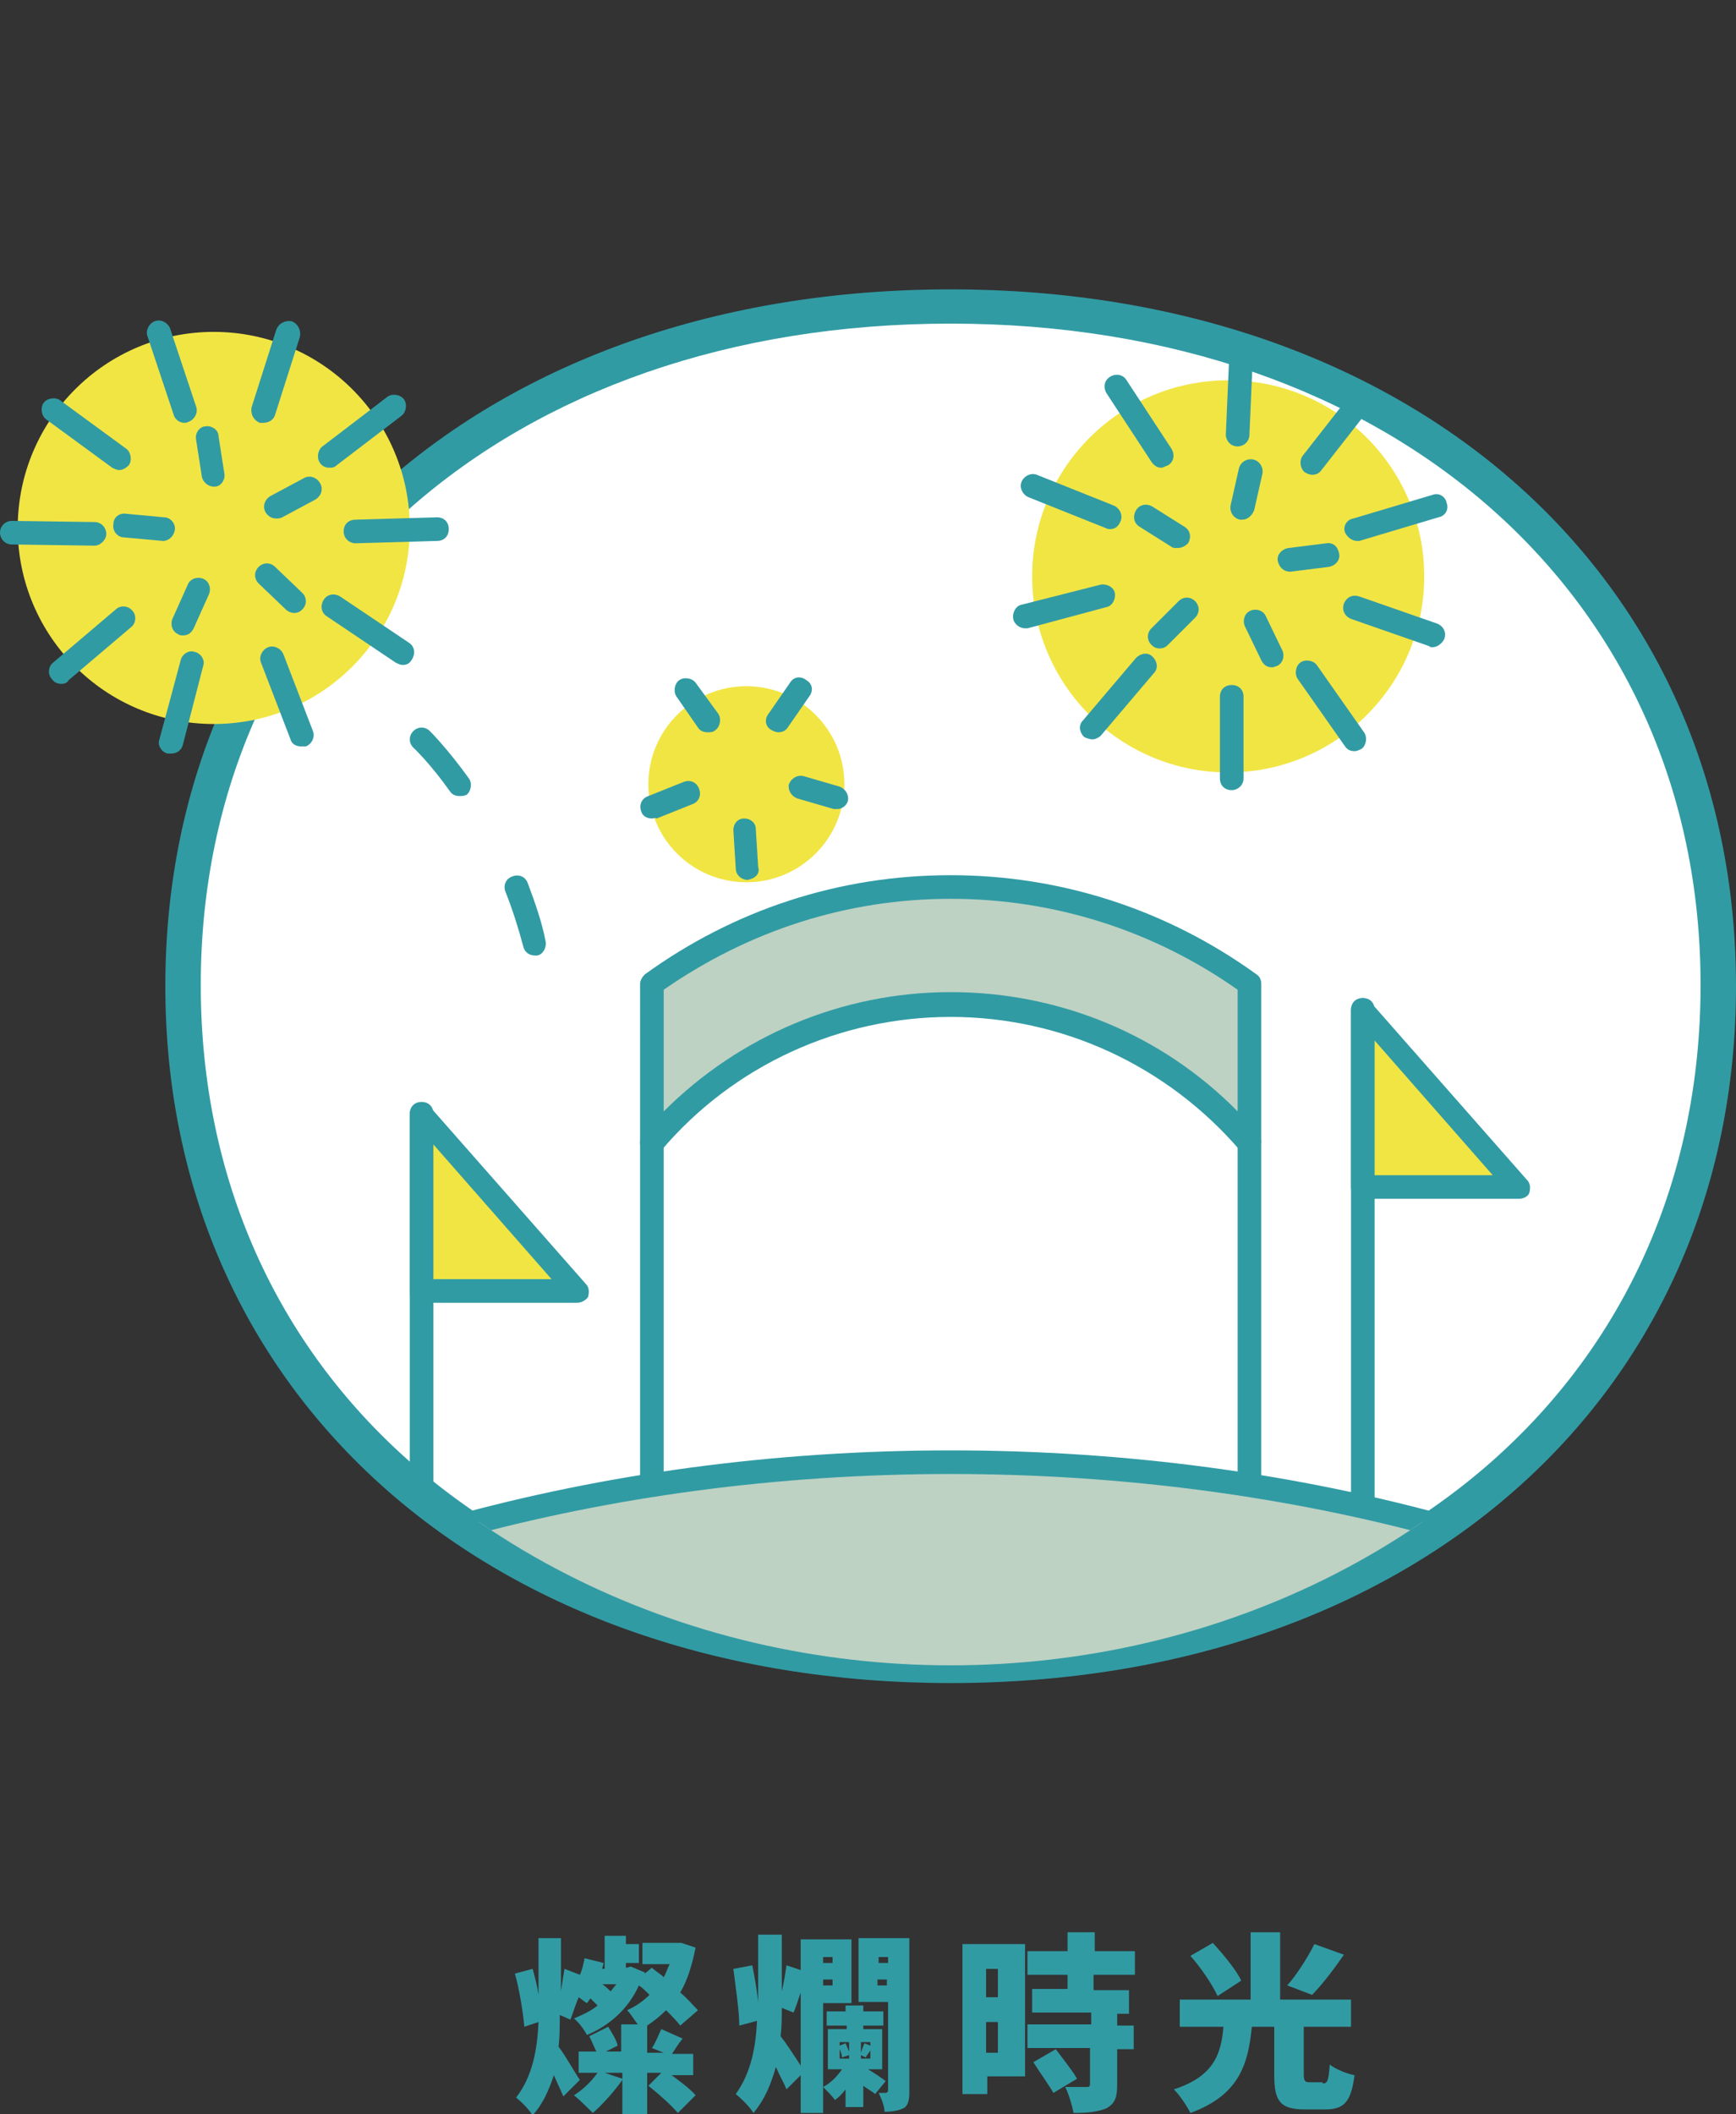
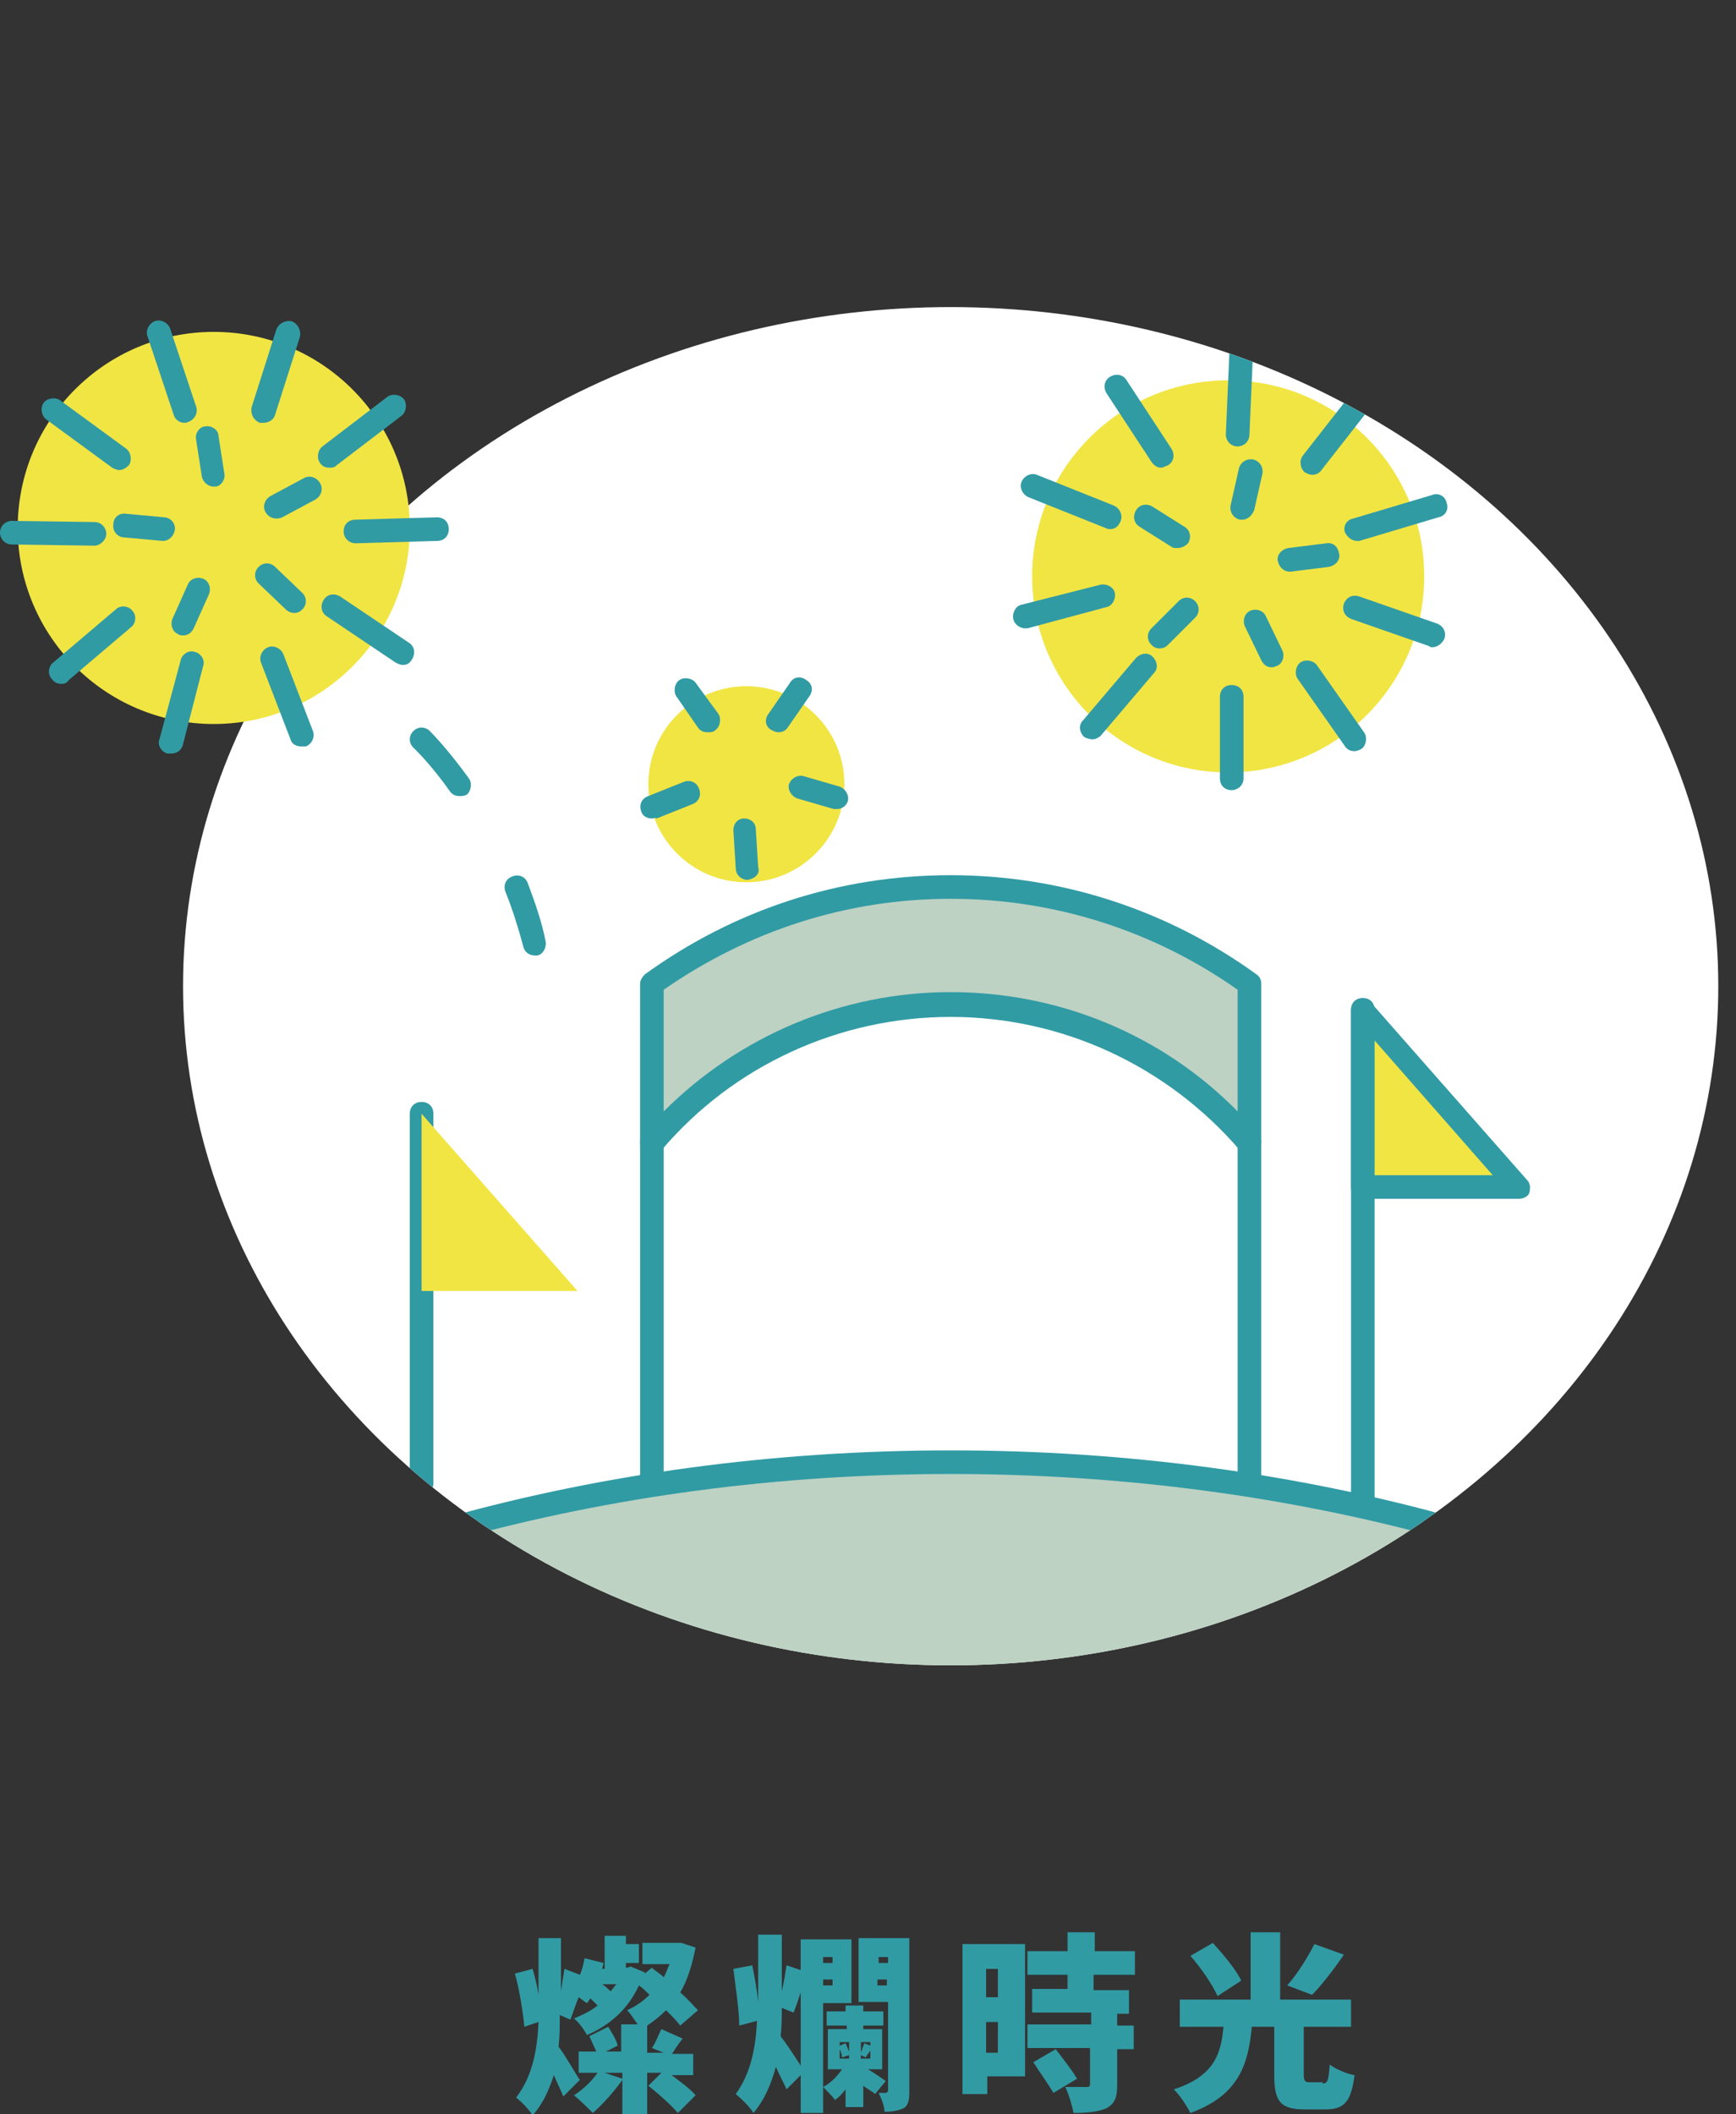
<svg xmlns="http://www.w3.org/2000/svg" xmlns:xlink="http://www.w3.org/1999/xlink" version="1.1" x="0px" y="0px" viewBox="0 0 147 179" style="enable-background:new 0 0 147 179;" xml:space="preserve">
  <rect x="0" y="0" width="147" height="179" fill="#333333" stroke="none" />
  <style type="text/css">
	.st0{fill:#FFFFFF;}
	.st1{fill:#F8F6E7;}
	.st2{fill:url(#SVGID_54_);}
	.st3{clip-path:url(#SVGID_63_);fill:#F8F6E7;}
	.st4{clip-path:url(#SVGID_63_);fill:#FFFFFF;}
	.st5{fill:#858585;}
	.st6{fill:#F1E544;}
	.st7{clip-path:url(#SVGID_64_);fill:#F8F6E7;}
	.st8{clip-path:url(#SVGID_64_);fill:#FFFFFF;}
	.st9{fill:#B8DFDD;}
	.st10{fill:#FFFFFF;stroke:#0B9486;stroke-width:1.403;stroke-miterlimit:10;}
	.st11{fill:#319BA4;}
	.st12{fill:#BDD2C3;}
	.st13{fill:#D6E3DA;}
	.st14{display:none;}
	.st15{display:inline;}
	.st16{clip-path:url(#SVGID_94_);}
	.st17{clip-path:url(#SVGID_94_);fill:#319BA4;}
	.st18{clip-path:url(#SVGID_96_);}
	.st19{clip-path:url(#SVGID_98_);}
	.st20{clip-path:url(#SVGID_96_);fill:#FFFFFF;}
	.st21{clip-path:url(#SVGID_100_);}
	.st22{fill:none;stroke:#319BA4;stroke-width:2;stroke-linecap:round;stroke-linejoin:round;stroke-miterlimit:10;}
	.st23{clip-path:url(#SVGID_102_);}
	.st24{clip-path:url(#SVGID_104_);}
	.st25{fill:#A8B4AB;}
	.st26{clip-path:url(#SVGID_111_);}
	.st27{clip-path:url(#SVGID_111_);fill:#319BA4;}
	.st28{clip-path:url(#SVGID_113_);}
	.st29{clip-path:url(#SVGID_115_);}
	.st30{clip-path:url(#SVGID_113_);fill:#FFFFFF;}
	.st31{clip-path:url(#SVGID_117_);}
	.st32{clip-path:url(#SVGID_119_);}
	.st33{clip-path:url(#SVGID_121_);}
	.st34{clip-path:url(#SVGID_123_);fill:#BDD2C3;}
	.st35{clip-path:url(#SVGID_123_);fill:#FFFFFF;}
	.st36{clip-path:url(#SVGID_123_);fill:#F1E544;}
	.st37{clip-path:url(#SVGID_123_);}
	.st38{clip-path:url(#SVGID_123_);fill:#319BA4;}
	.st39{clip-path:url(#SVGID_125_);}
	.st40{clip-path:url(#SVGID_127_);fill:#D6E3DA;}
	.st41{clip-path:url(#SVGID_127_);fill:#FFFFFF;}
	.st42{clip-path:url(#SVGID_127_);}
	.st43{clip-path:url(#SVGID_129_);}
	.st44{clip-path:url(#SVGID_130_);}
	.st45{clip-path:url(#SVGID_131_);}
	.st46{clip-path:url(#SVGID_130_);fill:#FFFFFF;}
	.st47{clip-path:url(#SVGID_138_);fill:#F8F6E7;}
	.st48{clip-path:url(#SVGID_138_);fill:#FFFFFF;}
	.st49{fill:url(#SVGID_160_);}
</style>
  <g id="bg">
    <g id="貼圖">
	</g>
    <g>
      <g>
        <defs>
          <rect id="SVGID_1_" x="1997.3" y="-269.6" width="1920" height="1519.1" />
        </defs>
        <clipPath id="SVGID_54_">
          <use xlink:href="#SVGID_1_" style="overflow:visible;" />
        </clipPath>
        <circle style="clip-path:url(#SVGID_54_);fill:#F8F6E7;" cx="2957.3" cy="2692.4" r="2951.7" />
      </g>
    </g>
  </g>
  <g id="banner">
</g>
  <g id="DESIGN">
</g>
  <g id="text">
</g>
  <g id="說明" class="st14">
</g>
  <g id="按鈕">
</g>
  <g id="menu">
</g>
  <g id="footer">
</g>
  <g id="切圖">
    <g>
      <g>
        <path class="st11" d="M56.6,175.5c0.8,0.6,1.8,1.3,2.3,1.9l-1.5,1.5c-0.5-0.6-1.6-1.6-2.5-2.3l1.1-1.1h-1.2v3.5h-2.1v-2.9     c-0.7,1-1.7,2.1-2.5,2.8c-0.4-0.4-1.1-1.1-1.6-1.5c0.8-0.5,1.5-1.2,2-1.9h-1.6v-1.8h1.5c-0.2-0.4-0.4-0.9-0.6-1.3l1.6-0.8     c0.3,0.5,0.7,1.1,0.8,1.6l-1,0.5h1.3v-2.3h1.4c-0.3-0.4-0.6-0.9-0.9-1.2c0.7-0.3,1.4-0.8,1.9-1.3c-0.3-0.3-0.6-0.6-0.9-0.8     c-0.9,2-2.5,3.4-4.4,4.2c-0.2-0.4-0.7-1.1-1.1-1.4c0.7-0.3,1.4-0.6,2-1.1c-0.2-0.2-0.4-0.4-0.6-0.6c-0.1,0.1-0.2,0.3-0.3,0.4     c-0.2-0.1-0.4-0.3-0.7-0.5c-0.3,0.7-0.5,1.4-0.7,1.9l-0.9-0.4c0,0.9,0,1.8-0.1,2.7c0.5,0.6,1.5,2.4,1.8,2.8l-1.4,1.4     c-0.2-0.5-0.5-1.1-0.8-1.8c-0.4,1.2-0.9,2.4-1.8,3.4c-0.3-0.5-1-1.2-1.4-1.5c1.4-1.8,1.8-4.1,1.9-6.4l-1.2,0.4     c-0.1-1.1-0.4-3.1-0.8-4.5l1.5-0.4c0.2,0.7,0.4,1.5,0.5,2.2v-4.8h1.9v4.5c0.1-0.7,0.2-1.3,0.3-1.9l1.3,0.5     c0.2-0.4,0.3-0.9,0.4-1.4l1.6,0.4c0,0.2-0.1,0.3-0.1,0.5h0.2v-2.8H53v0.7h1.1v1.6H53v0.4h0.1l0.3-0.1l1.2,0.5l0,0.1l0.6-0.5     c0.3,0.3,0.7,0.5,1,0.8c0.2-0.3,0.3-0.7,0.5-1.1h-2.3v-1.8h3l0.3,0l1.2,0.4c-0.3,1.5-0.7,2.8-1.3,3.8c0.6,0.5,1.1,1.1,1.5,1.5     l-1.5,1.3c-0.3-0.4-0.7-0.8-1.2-1.3c-0.5,0.5-1,0.9-1.6,1.3v2.3h1.4l-1-0.4c0.3-0.4,0.6-1.2,0.8-1.6l1.8,0.8     c-0.4,0.5-0.7,1-0.9,1.3h1.8v1.8H56.6z M51,168c0.3,0.2,0.5,0.4,0.7,0.6c0.2-0.2,0.3-0.4,0.5-0.6H51z M52.7,175.5h-1.5l1.5,0.5     V175.5z" />
        <path class="st11" d="M69.7,169.6v9.3h-1.9v-3.2l-1.2,1.2c-0.2-0.5-0.6-1.2-0.9-1.9c-0.4,1.4-0.9,2.7-1.9,3.9     c-0.3-0.5-1-1.2-1.5-1.6c1.3-1.8,1.7-4,1.8-6.2l-1.5,0.4c0-1.2-0.3-3.2-0.5-4.8l1.6-0.3c0.2,1,0.4,2.1,0.5,3.1v-0.1v-5.6h2v4.8     c0.2-0.8,0.3-1.6,0.4-2.2l1.2,0.4v-2.6h4.3v5.4H69.7z M66.2,170c0,0.8,0,1.6-0.1,2.4c0.4,0.5,1.2,1.7,1.7,2.5v-6.2     c-0.2,0.6-0.4,1.2-0.6,1.7L66.2,170z M69.7,165.7v0.5h0.8v-0.5H69.7z M70.5,168.1v-0.5h-0.8v0.5H70.5z M74.1,177.3     c-0.2-0.2-0.6-0.4-1-0.7v1.8h-1.5v-1.5c-0.3,0.4-0.6,0.7-0.9,0.9c-0.2-0.3-0.7-0.8-1-1.1c0.6-0.3,1.2-0.9,1.6-1.5h-1.2v-3.4h1.6     v-0.3H70v-1.2h1.6v-0.5h1.5v0.5h1.7v1.2h-1.7v0.3h1.6v3.4h-1.2c0.5,0.3,1.1,0.7,1.5,1L74.1,177.3z M71.1,172.9v0.3l0.5-0.2     c0.1,0.2,0.2,0.5,0.3,0.7v-0.8H71.1z M71.1,174.3h0.8v-0.3l-0.6,0.2c0-0.2-0.1-0.5-0.2-0.7V174.3z M77,177.1     c0,0.7-0.1,1.2-0.5,1.4s-1,0.3-1.6,0.3c0-0.5-0.3-1.2-0.5-1.6c0.2,0,0.5,0,0.6,0c0.1,0,0.2-0.1,0.2-0.2v-7.5h-2.5v-5.4H77V177.1z      M73.7,172.9h-0.8v0.9c0.1-0.3,0.2-0.6,0.3-0.8l0.5,0.2V172.9z M73.7,174.3v-0.7c-0.1,0.2-0.3,0.4-0.4,0.6l-0.4-0.2v0.3H73.7z      M74.4,165.7v0.5h0.8v-0.5H74.4z M75.1,168.1v-0.5h-0.8v0.5H75.1z" />
        <path class="st11" d="M86.7,175.8h-3.1v1.5h-2.1v-12.7h5.3V175.8z M83.5,166.7v2.4h1v-2.4H83.5z M84.5,173.8v-2.6h-1v2.6H84.5z      M92.6,167.3v1.2h3v2h-1v1H96v2h-1.4v3c0,1.1-0.2,1.6-0.9,2c-0.7,0.3-1.6,0.4-2.8,0.4c-0.1-0.6-0.4-1.6-0.7-2.2     c0.7,0,1.5,0,1.8,0c0.2,0,0.3,0,0.3-0.3v-3H87v-2h5.4v-1h-5v-2h3v-1.2H87v-2h3.4v-1.6h2.3v1.6h3.4v2H92.6z M89.4,173.5     c0.6,0.8,1.4,1.8,1.8,2.5l-2,1.2c-0.4-0.7-1.2-1.8-1.7-2.6L89.4,173.5z" />
        <path class="st11" d="M112,176.4c0.4,0,0.5-0.2,0.6-1.6c0.5,0.4,1.5,0.8,2.1,0.9c-0.3,2.3-0.9,2.9-2.5,2.9h-1.7     c-2.1,0-2.6-0.7-2.6-2.9v-4.1H106c-0.3,3.2-1.1,5.8-5.2,7.3c-0.3-0.6-0.9-1.5-1.4-2c3.4-1.1,4-3,4.2-5.3h-3.7v-2.3h6v-5.7h2.5     v5.7h6v2.3h-4v4c0,0.6,0.1,0.7,0.5,0.7H112z M103.1,169c-0.4-0.9-1.4-2.4-2.3-3.4l1.9-1.1c0.9,1,2,2.3,2.4,3.2L103.1,169z      M113.8,165.5c-0.9,1.3-1.9,2.6-2.7,3.4l-2.1-0.8c0.8-0.9,1.7-2.3,2.3-3.5L113.8,165.5z" />
      </g>
      <g>
        <g>
          <ellipse class="st0" cx="80.5" cy="83.5" rx="65" ry="57.5" />
-           <path class="st11" d="M80.5,142.5c-39.1,0-66.5-24.3-66.5-59c0-34.8,27.3-59,66.5-59c39.1,0,66.5,24.3,66.5,59      C147,118.3,119.6,142.5,80.5,142.5z M80.5,27.4c-37.4,0-63.5,23-63.5,56c0,33,26.1,56,63.5,56c37.4,0,63.5-23,63.5-56      C144,50.5,117.9,27.4,80.5,27.4z" />
        </g>
        <circle class="st6" cx="104" cy="48.8" r="16.6" />
        <circle class="st6" cx="18.1" cy="44.7" r="16.6" />
        <circle class="st6" cx="63.2" cy="66.4" r="8.3" />
        <g>
          <defs>
            <ellipse id="SVGID_124_" cx="80.5" cy="83.5" rx="65" ry="57.5" />
          </defs>
          <clipPath id="SVGID_63_">
            <use xlink:href="#SVGID_124_" style="overflow:visible;" />
          </clipPath>
          <g style="clip-path:url(#SVGID_63_);">
            <g>
              <g>
                <path class="st12" d="M55.2,96.7c6.1-7.1,15.2-11.6,25.3-11.6c10.1,0,19.2,4.5,25.3,11.6V83.3c-7.1-5.1-15.8-8.2-25.3-8.2         s-18.2,3-25.3,8.2V96.7z" />
                <path class="st11" d="M105.8,97.7c-0.3,0-0.6-0.1-0.8-0.3c-6.2-7.2-15.1-11.3-24.5-11.3c-9.4,0-18.4,4.1-24.5,11.3         c-0.3,0.3-0.7,0.4-1.1,0.3c-0.4-0.1-0.7-0.5-0.7-0.9V83.3c0-0.3,0.2-0.6,0.4-0.8c7.6-5.5,16.5-8.4,25.9-8.4         c9.3,0,18.3,2.9,25.9,8.4c0.3,0.2,0.4,0.5,0.4,0.8v13.4c0,0.4-0.3,0.8-0.7,0.9C106,97.7,105.9,97.7,105.8,97.7z M56.2,83.8         v10.3c6.4-6.4,15.1-10.1,24.3-10.1s17.9,3.6,24.3,10.1V83.8c-7.1-5-15.5-7.7-24.3-7.7S63.4,78.8,56.2,83.8z" />
              </g>
            </g>
            <g>
              <path class="st11" d="M55.2,126.6c-0.6,0-1-0.4-1-1V96.7c0-0.6,0.4-1,1-1s1,0.4,1,1v28.9C56.2,126.1,55.8,126.6,55.2,126.6z" />
            </g>
            <g>
              <path class="st11" d="M105.8,126.6c-0.6,0-1-0.4-1-1V96.7c0-0.6,0.4-1,1-1s1,0.4,1,1v28.9        C106.8,126.1,106.3,126.6,105.8,126.6z" />
            </g>
          </g>
          <g style="clip-path:url(#SVGID_63_);">
            <g>
              <path class="st11" d="M104.3,66.9c-0.6,0-1-0.4-1-1V59c0-0.6,0.4-1,1-1s1,0.4,1,1v6.9C105.3,66.5,104.8,66.9,104.3,66.9z" />
            </g>
            <g>
              <path class="st11" d="M114.7,63.6c-0.3,0-0.6-0.1-0.8-0.4l-4-5.7c-0.3-0.4-0.2-1.1,0.2-1.4c0.4-0.3,1.1-0.2,1.4,0.2l4,5.7        c0.3,0.4,0.2,1.1-0.2,1.4C115.1,63.5,114.9,63.6,114.7,63.6z" />
            </g>
            <g>
              <path class="st11" d="M121.3,54.8c-0.1,0-0.2,0-0.3-0.1l-6.6-2.3c-0.5-0.2-0.8-0.7-0.6-1.3c0.2-0.5,0.7-0.8,1.3-0.6l6.6,2.3        c0.5,0.2,0.8,0.7,0.6,1.3C122.1,54.5,121.7,54.8,121.3,54.8z" />
            </g>
            <g>
              <path class="st11" d="M114.9,45.8c-0.4,0-0.8-0.3-1-0.7c-0.2-0.5,0.1-1.1,0.7-1.2l6.7-2c0.5-0.2,1.1,0.1,1.2,0.7        c0.2,0.5-0.1,1.1-0.7,1.2l-6.7,2C115.1,45.8,115,45.8,114.9,45.8z" />
            </g>
            <g>
              <path class="st11" d="M111.1,40.2c-0.2,0-0.4-0.1-0.6-0.2c-0.4-0.3-0.5-1-0.2-1.4l4.3-5.5c0.3-0.4,1-0.5,1.4-0.2        c0.4,0.3,0.5,1,0.2,1.4l-4.3,5.5C111.7,40.1,111.4,40.2,111.1,40.2z" />
            </g>
            <g>
              <path class="st11" d="M104.8,37.8C104.8,37.8,104.8,37.8,104.8,37.8c-0.6,0-1-0.5-1-1l0.3-6.9c0-0.6,0.5-1,1-1        c0.6,0,1,0.5,1,1l-0.3,6.9C105.8,37.4,105.3,37.8,104.8,37.8z" />
            </g>
            <g>
              <path class="st11" d="M98.3,39.6c-0.3,0-0.6-0.2-0.8-0.5l-3.8-5.8c-0.3-0.5-0.2-1.1,0.3-1.4s1.1-0.2,1.4,0.3l3.8,5.8        c0.3,0.5,0.2,1.1-0.3,1.4C98.6,39.5,98.5,39.6,98.3,39.6z" />
            </g>
            <g>
              <path class="st11" d="M94,44.8c-0.1,0-0.2,0-0.4-0.1l-6.5-2.6c-0.5-0.2-0.8-0.8-0.6-1.3c0.2-0.5,0.8-0.8,1.3-0.6l6.5,2.6        c0.5,0.2,0.8,0.8,0.6,1.3C94.7,44.6,94.4,44.8,94,44.8z" />
            </g>
            <g>
              <path class="st11" d="M86.8,53.2c-0.4,0-0.9-0.3-1-0.8c-0.1-0.5,0.2-1.1,0.7-1.2l6.7-1.7c0.5-0.1,1.1,0.2,1.2,0.7        c0.1,0.5-0.2,1.1-0.7,1.2L87,53.2C86.9,53.2,86.8,53.2,86.8,53.2z" />
            </g>
            <g>
              <path class="st11" d="M92.5,62.6c-0.2,0-0.5-0.1-0.7-0.2c-0.4-0.4-0.5-1-0.1-1.4l4.5-5.3c0.4-0.4,1-0.5,1.4-0.1        c0.4,0.4,0.5,1,0.1,1.4l-4.5,5.3C93.1,62.4,92.8,62.6,92.5,62.6z" />
            </g>
          </g>
          <g style="clip-path:url(#SVGID_63_);">
            <g>
              <path class="st11" d="M98.2,54.9c-0.3,0-0.5-0.1-0.7-0.3c-0.4-0.4-0.4-1,0-1.4l2.3-2.3c0.4-0.4,1-0.4,1.4,0        c0.4,0.4,0.4,1,0,1.4l-2.3,2.3C98.7,54.8,98.5,54.9,98.2,54.9z" />
            </g>
            <g>
              <path class="st11" d="M107.7,56.5c-0.4,0-0.7-0.2-0.9-0.6l-1.4-2.9c-0.2-0.5,0-1.1,0.5-1.3c0.5-0.2,1.1,0,1.3,0.5l1.4,2.9        c0.2,0.5,0,1.1-0.5,1.3C108,56.4,107.9,56.5,107.7,56.5z" />
            </g>
            <g>
              <path class="st11" d="M109.2,48.4c-0.5,0-0.9-0.4-1-0.9c-0.1-0.5,0.3-1,0.9-1.1l3.2-0.4c0.6-0.1,1,0.3,1.1,0.9        c0.1,0.5-0.3,1-0.9,1.1l-3.2,0.4C109.2,48.4,109.2,48.4,109.2,48.4z" />
            </g>
            <g>
              <path class="st11" d="M105.2,44c-0.1,0-0.1,0-0.2,0c-0.5-0.1-0.9-0.6-0.8-1.2l0.7-3.1c0.1-0.5,0.6-0.9,1.2-0.8        c0.5,0.1,0.9,0.6,0.8,1.2l-0.7,3.1C106,43.7,105.6,44,105.2,44z" />
            </g>
            <g>
              <path class="st11" d="M99.7,46.4c-0.2,0-0.4,0-0.5-0.1l-2.7-1.7c-0.5-0.3-0.6-0.9-0.3-1.4c0.3-0.5,0.9-0.6,1.4-0.3l2.7,1.7        c0.5,0.3,0.6,0.9,0.3,1.4C100.4,46.2,100.1,46.4,99.7,46.4z" />
            </g>
          </g>
          <g style="clip-path:url(#SVGID_63_);">
            <g>
              <path class="st11" d="M55.2,69.3c-0.4,0-0.8-0.2-0.9-0.6c-0.2-0.5,0-1.1,0.6-1.3l3-1.2c0.5-0.2,1.1,0,1.3,0.6        c0.2,0.5,0,1.1-0.6,1.3l-3,1.2C55.5,69.2,55.4,69.3,55.2,69.3z" />
            </g>
            <g>
              <path class="st11" d="M63.3,74.5c-0.5,0-1-0.4-1-1l-0.2-3.2c0-0.6,0.4-1,0.9-1c0.6,0,1,0.4,1,0.9l0.2,3.2        C64.4,74,63.9,74.4,63.3,74.5C63.4,74.5,63.3,74.5,63.3,74.5z" />
            </g>
            <g>
              <path class="st11" d="M70.9,68.5c-0.1,0-0.2,0-0.3,0l-3.1-0.9c-0.5-0.2-0.8-0.7-0.7-1.2c0.2-0.5,0.7-0.8,1.2-0.7l3.1,0.9        c0.5,0.2,0.8,0.7,0.7,1.2C71.7,68.2,71.3,68.5,70.9,68.5z" />
            </g>
            <g>
              <path class="st11" d="M65.9,62c-0.2,0-0.4-0.1-0.6-0.2c-0.5-0.3-0.6-0.9-0.2-1.4l1.8-2.6c0.3-0.5,0.9-0.6,1.4-0.2        c0.5,0.3,0.6,0.9,0.2,1.4l-1.8,2.6C66.5,61.9,66.2,62,65.9,62z" />
            </g>
            <g>
              <path class="st11" d="M59.9,62c-0.3,0-0.6-0.1-0.8-0.4L57.3,59c-0.3-0.4-0.2-1.1,0.2-1.4c0.4-0.3,1.1-0.2,1.4,0.2l1.9,2.6        c0.3,0.4,0.2,1.1-0.2,1.4C60.4,62,60.2,62,59.9,62z" />
            </g>
          </g>
          <g style="clip-path:url(#SVGID_63_);">
            <path class="st11" d="M115.4,128.6c-0.6,0-1-0.4-1-1V85.5c0-0.6,0.4-1,1-1s1,0.4,1,1v42.1C116.4,128.1,116,128.6,115.4,128.6z" />
          </g>
          <g style="clip-path:url(#SVGID_63_);">
            <polygon class="st6" points="115.4,85.5 128.6,100.5 115.4,100.5      " />
            <path class="st11" d="M128.6,101.5h-13.2c-0.6,0-1-0.4-1-1v-15c0-0.4,0.3-0.8,0.6-0.9c0.4-0.1,0.8,0,1.1,0.3l13.2,15       c0.3,0.3,0.3,0.7,0.2,1.1C129.4,101.3,129,101.5,128.6,101.5z M116.4,99.5h10l-10-11.4V99.5z" />
          </g>
          <g style="clip-path:url(#SVGID_63_);">
            <path class="st11" d="M35.7,126.6c-0.6,0-1-0.4-1-1V94.3c0-0.6,0.4-1,1-1s1,0.4,1,1v31.3C36.7,126.1,36.3,126.6,35.7,126.6z" />
          </g>
          <g style="clip-path:url(#SVGID_63_);">
            <polygon class="st6" points="35.7,94.3 48.9,109.3 35.7,109.3      " />
-             <path class="st11" d="M48.9,110.3H35.7c-0.6,0-1-0.4-1-1v-15c0-0.4,0.3-0.8,0.6-0.9s0.8,0,1.1,0.3l13.2,15       c0.3,0.3,0.3,0.7,0.2,1.1C49.7,110,49.3,110.3,48.9,110.3z M36.7,108.3h10l-10-11.4V108.3z" />
          </g>
          <g style="clip-path:url(#SVGID_63_);">
            <ellipse class="st12" cx="80.5" cy="194" rx="107.9" ry="70.2" />
            <path class="st11" d="M80.5,265.2c-60,0-108.9-32-108.9-71.2c0-39.3,48.8-71.2,108.9-71.2s108.9,32,108.9,71.2       C189.4,233.3,140.5,265.2,80.5,265.2z M80.5,124.8c-58.9,0-106.9,31.1-106.9,69.2s47.9,69.2,106.9,69.2       c58.9,0,106.9-31.1,106.9-69.2S139.4,124.8,80.5,124.8z" />
          </g>
          <g style="clip-path:url(#SVGID_63_);">
            <path class="st11" d="M45.3,80.9c-0.5,0-0.9-0.3-1-0.8c-0.4-1.5-0.9-3.1-1.5-4.6c-0.2-0.5,0-1.1,0.6-1.3c0.5-0.2,1.1,0,1.3,0.6       c0.6,1.6,1.2,3.3,1.5,4.9c0.1,0.5-0.2,1.1-0.7,1.2C45.4,80.9,45.4,80.9,45.3,80.9z M38.9,67.4c-0.3,0-0.6-0.1-0.8-0.4       c-1.7-2.4-3.1-3.7-3.1-3.7c-0.4-0.4-0.4-1,0-1.4c0.4-0.4,1-0.4,1.4,0c0.1,0.1,1.5,1.5,3.3,4c0.3,0.4,0.2,1.1-0.2,1.4       C39.3,67.4,39.1,67.4,38.9,67.4z" />
          </g>
        </g>
        <g>
          <g>
            <g>
              <path class="st11" d="M5.2,57.9c-0.3,0-0.6-0.1-0.8-0.4c-0.4-0.4-0.3-1.1,0.1-1.4l5.3-4.5c0.4-0.4,1.1-0.3,1.4,0.1        c0.4,0.4,0.3,1.1-0.1,1.4l-5.3,4.5C5.7,57.8,5.5,57.9,5.2,57.9z" />
            </g>
            <g>
              <path class="st11" d="M14.5,63.8c-0.1,0-0.2,0-0.3,0c-0.5-0.1-0.9-0.7-0.7-1.2l1.8-6.7c0.1-0.5,0.7-0.9,1.2-0.7        c0.5,0.1,0.9,0.7,0.7,1.2L15.5,63C15.4,63.5,15,63.8,14.5,63.8z" />
            </g>
            <g>
              <path class="st11" d="M25.5,63.2c-0.4,0-0.8-0.2-0.9-0.6l-2.5-6.5c-0.2-0.5,0.1-1.1,0.6-1.3c0.5-0.2,1.1,0.1,1.3,0.6l2.5,6.5        c0.2,0.5-0.1,1.1-0.6,1.3C25.7,63.2,25.6,63.2,25.5,63.2z" />
            </g>
            <g>
              <path class="st11" d="M34.1,56.3c-0.2,0-0.4-0.1-0.6-0.2l-5.8-3.9c-0.5-0.3-0.6-0.9-0.3-1.4c0.3-0.5,0.9-0.6,1.4-0.3l5.8,3.9        c0.5,0.3,0.6,0.9,0.3,1.4C34.7,56.2,34.4,56.3,34.1,56.3z" />
            </g>
            <g>
              <path class="st11" d="M30.1,46c-0.5,0-1-0.4-1-1c0-0.6,0.4-1,1-1l6.9-0.2c0.6,0,1,0.4,1,1c0,0.6-0.4,1-1,1L30.1,46        C30.2,46,30.1,46,30.1,46z" />
            </g>
            <g>
              <path class="st11" d="M27.9,39.6c-0.3,0-0.6-0.1-0.8-0.4c-0.3-0.4-0.2-1.1,0.2-1.4l5.5-4.2c0.4-0.3,1.1-0.2,1.4,0.2        c0.3,0.4,0.2,1.1-0.2,1.4l-5.5,4.2C28.3,39.6,28.1,39.6,27.9,39.6z" />
            </g>
            <g>
              <path class="st11" d="M22.3,35.8c-0.1,0-0.2,0-0.3,0c-0.5-0.2-0.8-0.7-0.7-1.3l2.1-6.6c0.2-0.5,0.7-0.8,1.3-0.7        c0.5,0.2,0.8,0.7,0.7,1.3l-2.1,6.6C23.2,35.5,22.8,35.8,22.3,35.8z" />
            </g>
            <g>
              <path class="st11" d="M15.6,35.8c-0.4,0-0.8-0.3-0.9-0.7l-2.2-6.6c-0.2-0.5,0.1-1.1,0.6-1.3c0.5-0.2,1.1,0.1,1.3,0.6l2.2,6.6        c0.2,0.5-0.1,1.1-0.6,1.3C15.8,35.8,15.7,35.8,15.6,35.8z" />
            </g>
            <g>
              <path class="st11" d="M10.1,39.8c-0.2,0-0.4-0.1-0.6-0.2l-5.6-4.1c-0.4-0.3-0.5-1-0.2-1.4c0.3-0.4,1-0.5,1.4-0.2l5.6,4.1        c0.4,0.3,0.5,1,0.2,1.4C10.7,39.6,10.4,39.8,10.1,39.8z" />
            </g>
            <g>
              <path class="st11" d="M8,46.2C8,46.2,8,46.2,8,46.2l-7-0.1c-0.6,0-1-0.5-1-1c0-0.6,0.5-1,1-1L8,44.2c0.6,0,1,0.5,1,1        C9,45.7,8.5,46.2,8,46.2z" />
            </g>
          </g>
          <g>
            <g>
              <path class="st11" d="M13.8,45.8C13.8,45.8,13.7,45.8,13.8,45.8l-3.3-0.3c-0.5,0-1-0.5-0.9-1.1c0-0.6,0.5-1,1.1-0.9l3.2,0.3        c0.5,0,1,0.5,0.9,1.1C14.7,45.4,14.3,45.8,13.8,45.8z" />
            </g>
            <g>
              <path class="st11" d="M15.5,53.8c-0.1,0-0.3,0-0.4-0.1c-0.5-0.2-0.7-0.8-0.5-1.3l1.3-2.9c0.2-0.5,0.8-0.7,1.3-0.5        c0.5,0.2,0.7,0.8,0.5,1.3l-1.3,2.9C16.2,53.6,15.9,53.8,15.5,53.8z" />
            </g>
            <g>
              <path class="st11" d="M24.9,51.9c-0.2,0-0.5-0.1-0.7-0.3l-2.3-2.2c-0.4-0.4-0.4-1,0-1.4c0.4-0.4,1-0.4,1.4,0l2.3,2.2        c0.4,0.4,0.4,1,0,1.4C25.4,51.8,25.2,51.9,24.9,51.9z" />
            </g>
            <g>
              <path class="st11" d="M23.4,43.9c-0.4,0-0.7-0.2-0.9-0.5c-0.3-0.5-0.1-1.1,0.4-1.4l2.8-1.5c0.5-0.3,1.1-0.1,1.4,0.4        c0.3,0.5,0.1,1.1-0.4,1.4l-2.8,1.5C23.7,43.9,23.5,43.9,23.4,43.9z" />
            </g>
            <g>
              <path class="st11" d="M18.1,41.2c-0.5,0-0.9-0.4-1-0.8l-0.5-3.2c-0.1-0.5,0.3-1.1,0.8-1.1c0.5-0.1,1.1,0.3,1.1,0.8l0.5,3.2        c0.1,0.5-0.3,1.1-0.8,1.1C18.2,41.2,18.1,41.2,18.1,41.2z" />
            </g>
          </g>
        </g>
      </g>
    </g>
  </g>
</svg>